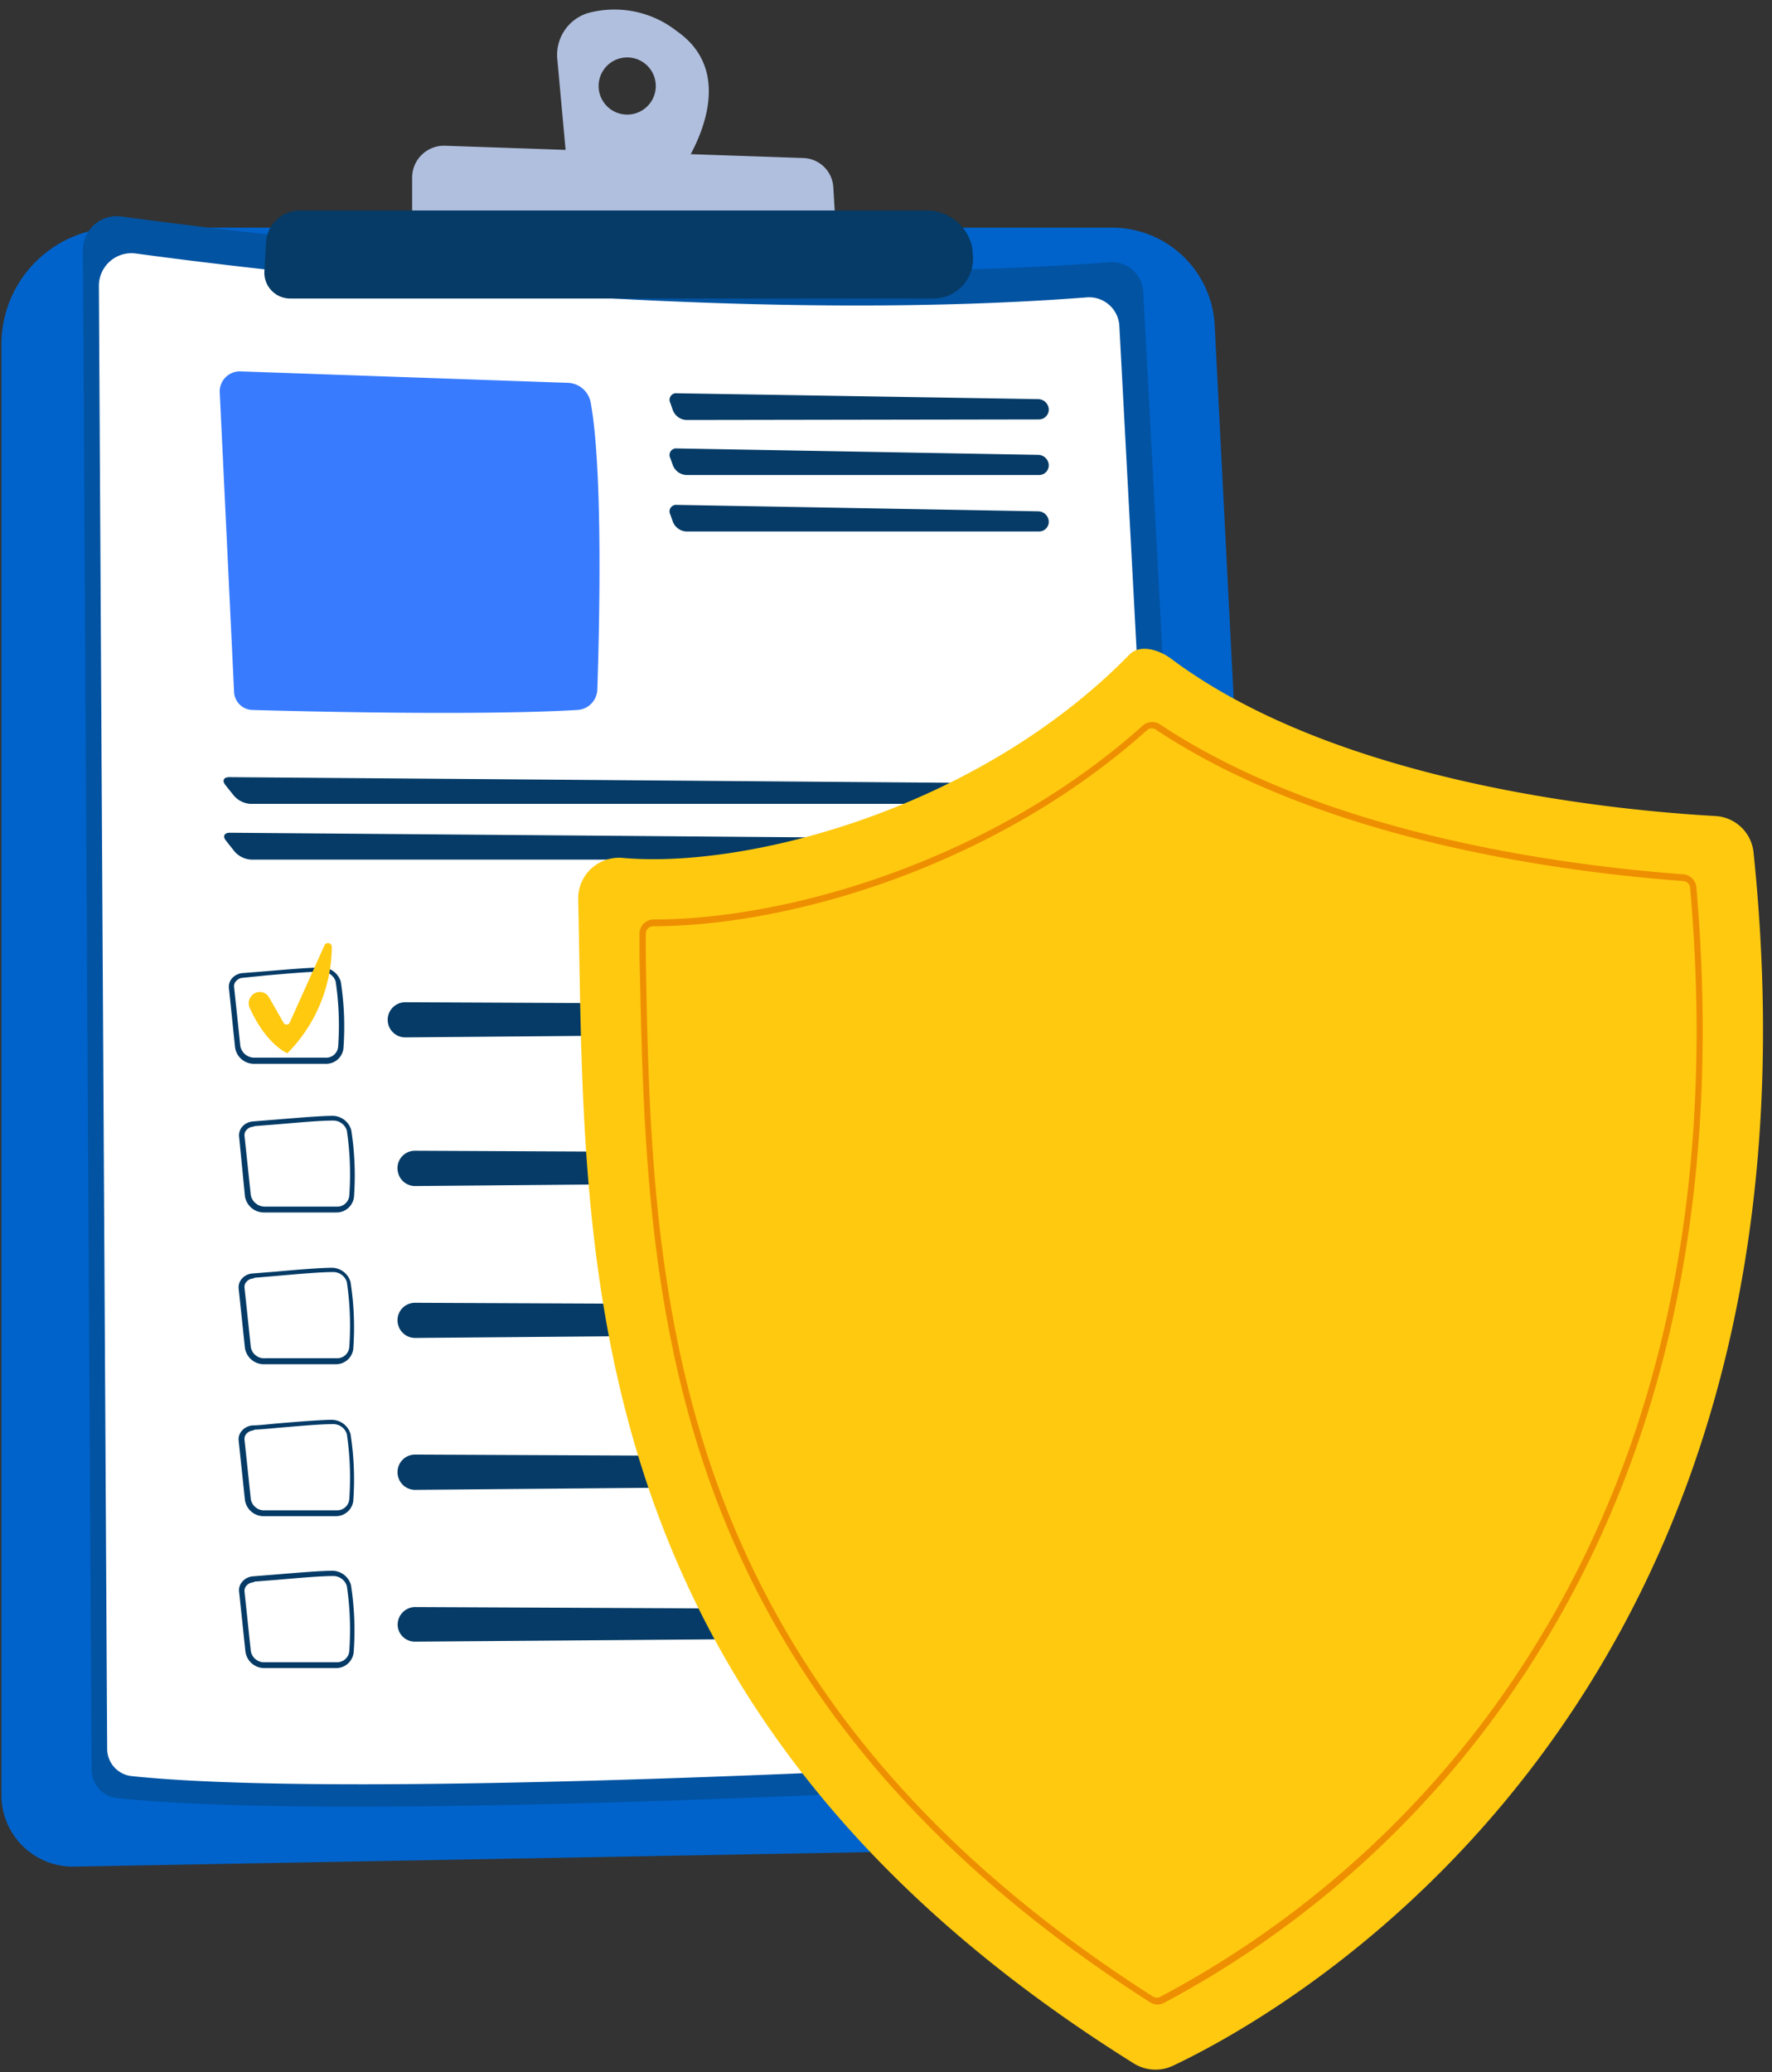
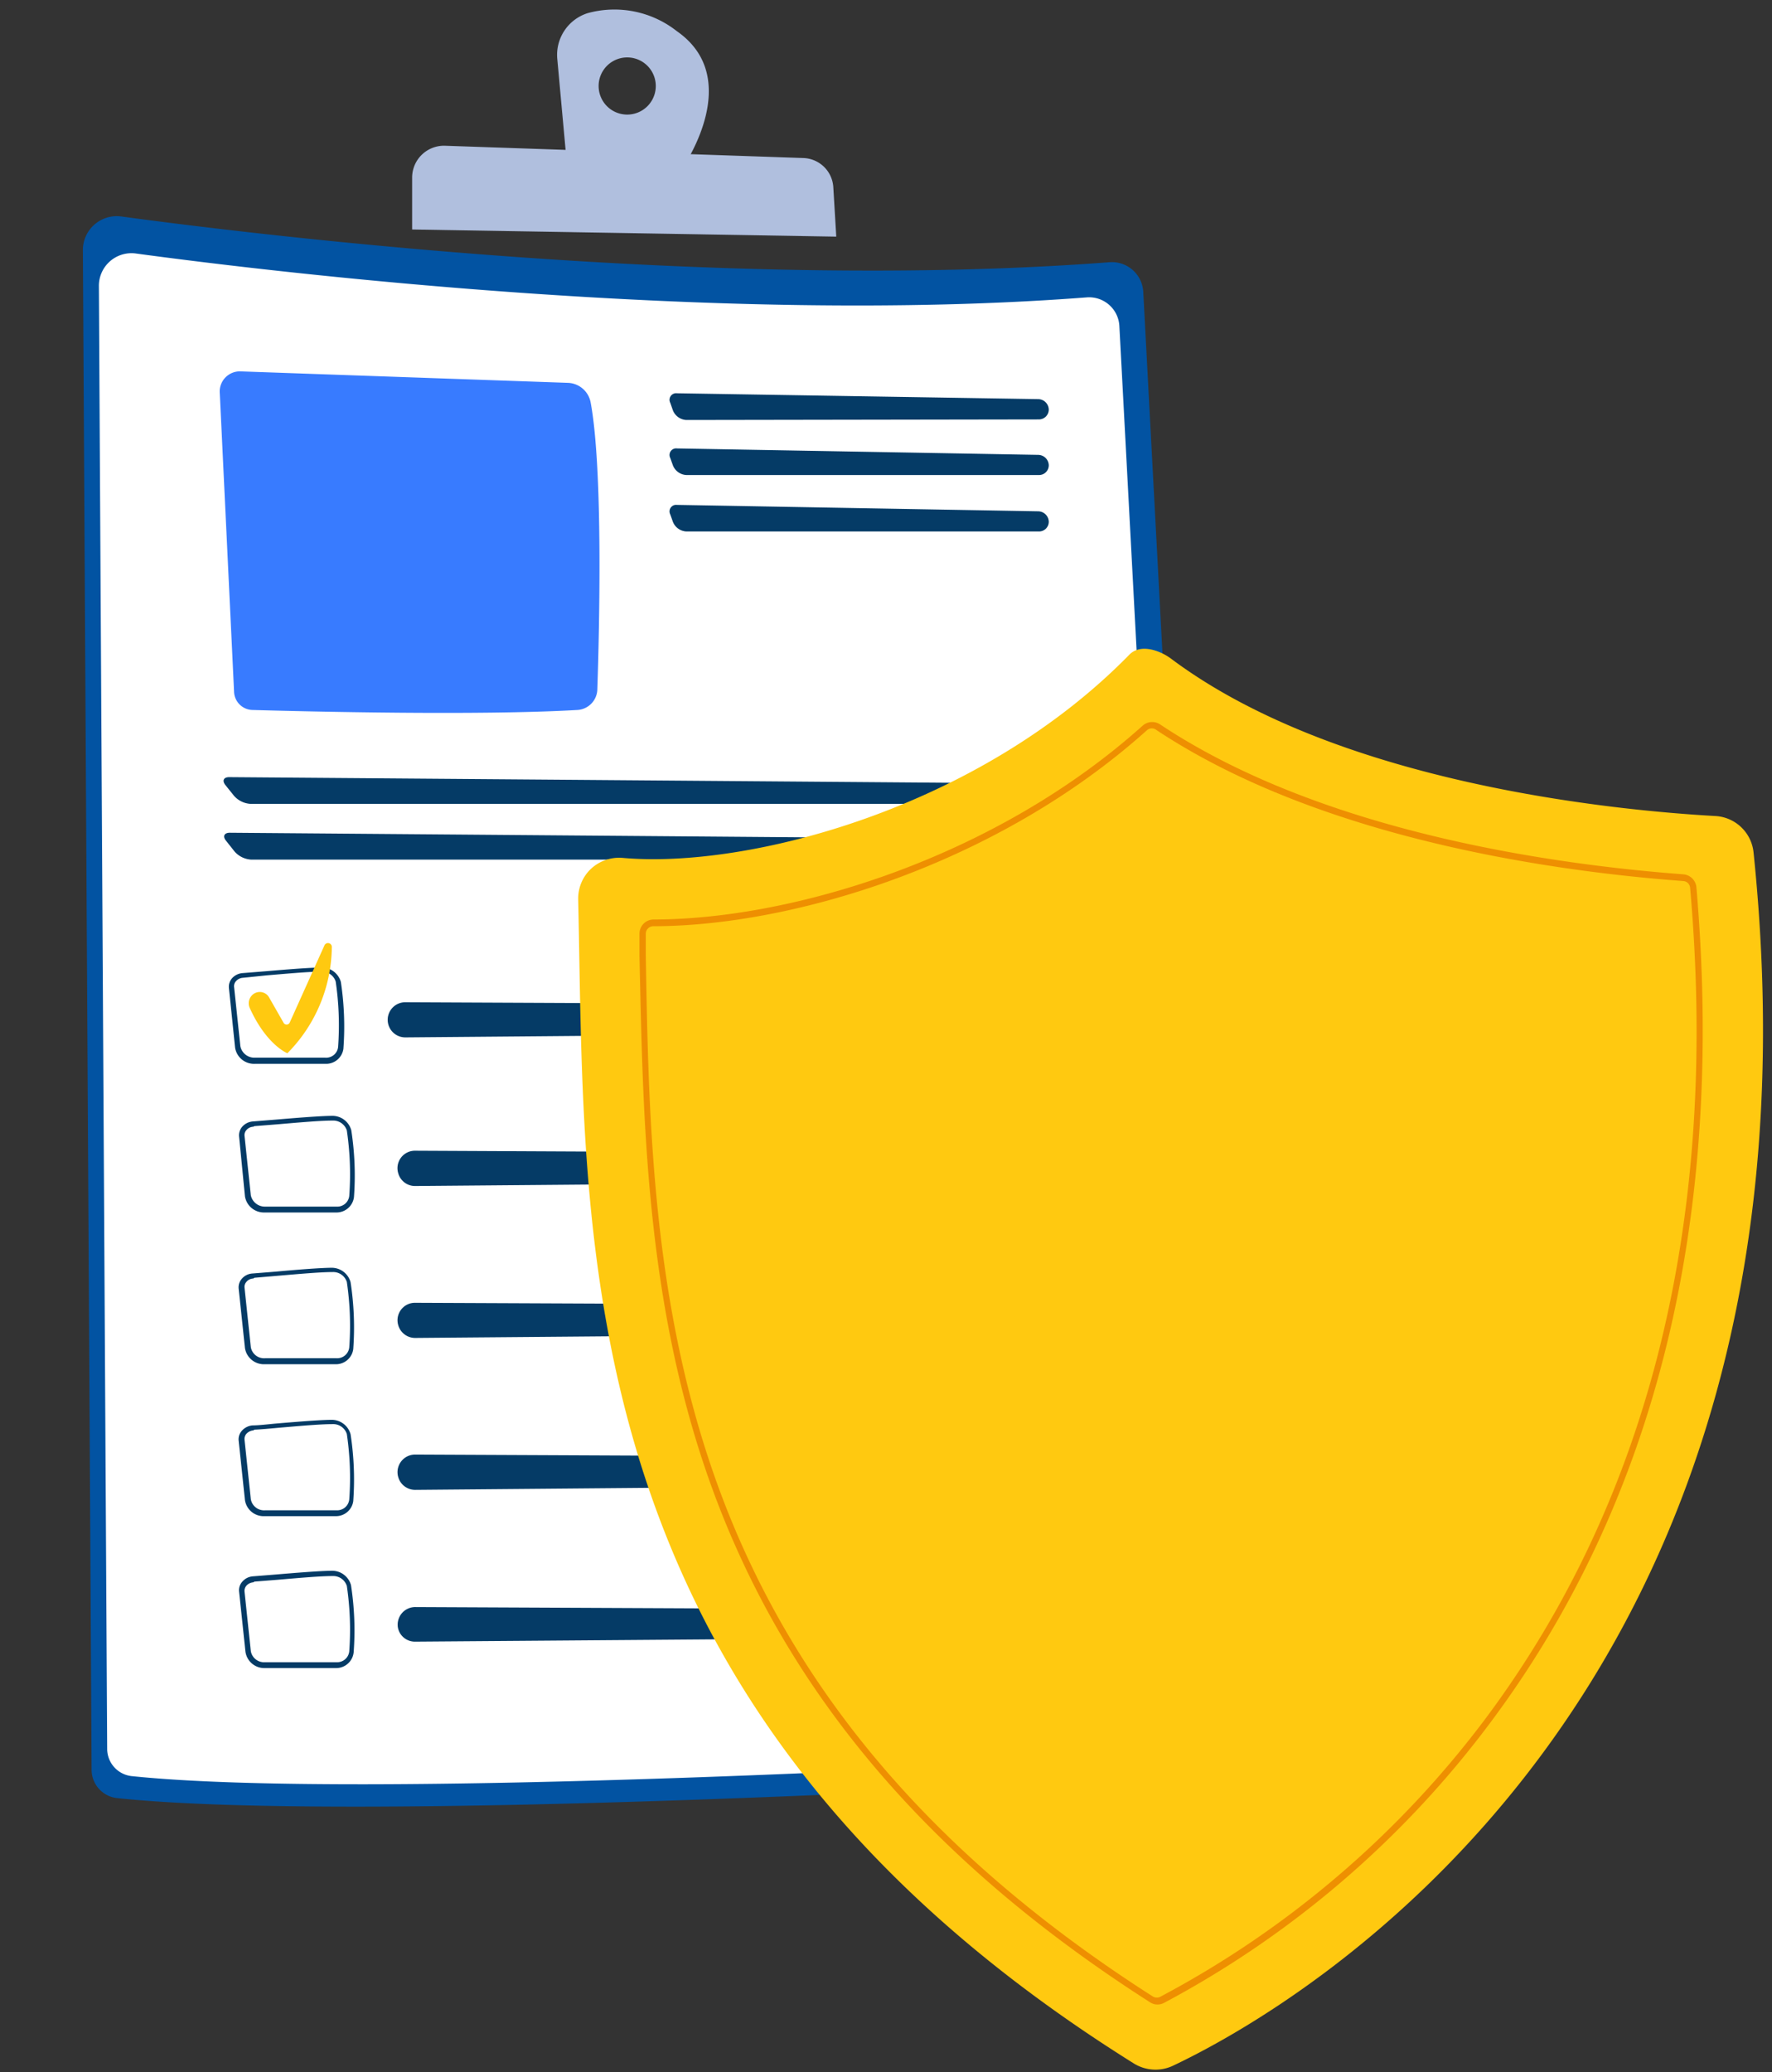
<svg xmlns="http://www.w3.org/2000/svg" width="124" height="145">
  <rect width="100%" height="100%" fill="#333333" stroke="none" />
  <g fill-rule="nonzero" fill="none">
-     <path d="M.1 24.098a8.17 8.17 0 0 1 8.18-8.17h69.54a7.2 7.2 0 0 1 7.18 6.83l5.13 100.82a5.3 5.3 0 0 1-5.21 5.58l-79.68 1.45a5 5 0 0 1-5.14-5V24.098z" fill="#0063CB" />
    <path d="M5.8 17.518a2.37 2.37 0 0 1 2.69-2.37c9.5 1.29 42.15 5.27 69.15 3.2a2.2 2.2 0 0 1 2.36 2.03l5.38 101.26a2.53 2.53 0 0 1-2.38 2.66c-11.35.67-58.12 3.27-74.79 1.52a2 2 0 0 1-1.8-2l-.61-106.3z" fill="#0253A2" />
    <path d="M6.92 20.018a2.28 2.28 0 0 1 2.59-2.28c9.14 1.24 40.56 5.07 66.54 3.07a2.12 2.12 0 0 1 2.28 2l5.18 97.45a2.43 2.43 0 0 1-2.29 2.56c-10.92.64-55.93 3.14-72 1.46a1.92 1.92 0 0 1-1.72-1.9l-.58-102.36z" fill="#FFF" />
    <path d="m15.38 27.518 1 20.89a1.32 1.32 0 0 0 1.29 1.27c3.86.11 15.92.4 22.73 0a1.48 1.48 0 0 0 1.4-1.44c.13-3.91.42-15.32-.47-20.09a1.68 1.68 0 0 0-1.59-1.36l-22.87-.8a1.41 1.41 0 0 0-1.49 1.53z" fill="#387BFF" />
    <path d="M72.7 29.348a.69.69 0 0 0 .69-.7.75.75 0 0 0-.73-.72l-25.29-.41a.46.46 0 0 0-.47.66l.19.54c.156.388.523.65.94.67l24.67-.04zM47.37 31.378a.46.46 0 0 0-.47.66l.19.53c.156.388.523.65.94.67H72.7a.68.68 0 0 0 .69-.7.75.75 0 0 0-.73-.71l-25.29-.45zM47.37 35.328a.46.46 0 0 0-.47.66l.19.53c.156.388.523.65.94.67H72.7a.68.68 0 0 0 .69-.7.75.75 0 0 0-.73-.71l-25.29-.45zM75.14 56.248a.65.65 0 0 0 .66-.7.79.79 0 0 0-.76-.71l-59-.46c-.39 0-.51.24-.27.55l.61.76a1.67 1.67 0 0 0 1.15.56h57.61zM16.08 58.268c-.39 0-.51.25-.27.55l.61.77a1.67 1.67 0 0 0 1.15.56h57.57a.66.66 0 0 0 .66-.71.78.78 0 0 0-.76-.7l-58.96-.47zM23.5 84.838h-5a1.34 1.34 0 0 1-1.36-1.14l-.41-4.18a.92.92 0 0 1 .22-.68 1.11 1.11 0 0 1 .75-.37l1.63-.13c1.32-.11 3-.25 3.87-.26a1.37 1.37 0 0 1 1.38 1 20.59 20.59 0 0 1 .19 4.69 1.23 1.23 0 0 1-1.27 1.07zm-5.77-6a.66.66 0 0 0-.49.24.52.52 0 0 0-.13.39l.44 4.16a1 1 0 0 0 1 .8h5a.84.84 0 0 0 .89-.75 20.92 20.92 0 0 0-.17-4.58 1 1 0 0 0-1-.69c-.9 0-2.53.15-3.83.26l-1.64.13-.07.04zM27.86 82.068a1.22 1.22 0 0 0 1.2.92l45.88-.39a.93.93 0 0 0 0-1.86l-45.89-.22a1.22 1.22 0 0 0-1.19 1.55zM23.5 95.458h-5a1.34 1.34 0 0 1-1.36-1.14l-.44-4.16a.92.92 0 0 1 .22-.68c.19-.22.46-.354.75-.37l1.63-.13c1.32-.12 3-.26 3.87-.27a1.37 1.37 0 0 1 1.36 1 20.65 20.65 0 0 1 .19 4.69 1.22 1.22 0 0 1-1.22 1.06zm-5.77-6a.66.66 0 0 0-.49.24.52.52 0 0 0-.13.39l.44 4.16a.94.94 0 0 0 1 .79h5a.85.85 0 0 0 .89-.76 21 21 0 0 0-.17-4.58 1 1 0 0 0-1-.69c-.9 0-2.53.15-3.83.26l-1.64.14-.07.05zM27.86 92.698a1.23 1.23 0 0 0 1.2.92l45.88-.39a.94.94 0 0 0 0-1.87l-45.88-.2a1.22 1.22 0 0 0-1.2 1.54zM23.5 106.088h-5a1.32 1.32 0 0 1-1.36-1.13l-.44-4.16a.9.9 0 0 1 .22-.68c.191-.22.46-.356.75-.38.42 0 1-.07 1.63-.13 1.32-.11 3-.25 3.87-.26a1.37 1.37 0 0 1 1.36 1 20.65 20.65 0 0 1 .19 4.69 1.22 1.22 0 0 1-1.22 1.05zm-5.77-6a.74.74 0 0 0-.49.24.55.55 0 0 0-.13.4l.44 4.16a.94.94 0 0 0 1 .79h5a.85.85 0 0 0 .89-.76 21 21 0 0 0-.17-4.58 1 1 0 0 0-1-.69c-.9 0-2.53.15-3.83.26-.63.06-1.22.11-1.64.13l-.07.05zM27.86 103.328a1.23 1.23 0 0 0 1.2.92l45.88-.4a.93.93 0 0 0 0-1.86l-45.88-.21a1.23 1.23 0 0 0-1.2 1.55zM23.5 116.718h-5a1.33 1.33 0 0 1-1.33-1.2l-.44-4.16a.89.89 0 0 1 .22-.68 1.08 1.08 0 0 1 .75-.38l1.63-.13c1.32-.11 3-.25 3.87-.26a1.37 1.37 0 0 1 1.36 1 20.62 20.62 0 0 1 .19 4.69 1.23 1.23 0 0 1-1.25 1.12zm-5.77-6a.7.7 0 0 0-.49.24.55.55 0 0 0-.13.4l.44 4.16a.94.94 0 0 0 1 .79h5a.85.85 0 0 0 .89-.76 21 21 0 0 0-.17-4.58 1 1 0 0 0-1-.69c-.9 0-2.53.15-3.83.26l-1.64.13-.07.05zM27.86 113.958c.14.546.637.923 1.2.91l45.88-.35a.93.93 0 0 0 0-1.86l-45.88-.21a1.23 1.23 0 0 0-1.2 1.51zM22.81 74.438h-5a1.34 1.34 0 0 1-1.36-1.14l-.43-4.16a.91.91 0 0 1 .21-.68 1.11 1.11 0 0 1 .76-.37l1.63-.13c1.31-.11 2.94-.25 3.86-.26a1.39 1.39 0 0 1 1.37 1 20.7 20.7 0 0 1 .18 4.69 1.22 1.22 0 0 1-1.22 1.05zM17 68.418a.7.7 0 0 0-.49.24.52.52 0 0 0-.13.39l.44 4.16a1 1 0 0 0 1 .8h4.95a.84.84 0 0 0 .89-.75 20.92 20.92 0 0 0-.17-4.58 1 1 0 0 0-1-.69c-.9 0-2.53.15-3.83.26l-1.66.17zM27.17 71.668a1.23 1.23 0 0 0 1.2.92l45.88-.39a.93.93 0 0 0 0-1.86l-45.88-.21a1.23 1.23 0 0 0-1.2 1.54z" fill="#053B66" />
    <path d="M17.79 69.518a.75.75 0 0 1 1.05.29l1 1.75a.24.24 0 0 0 .43 0l2.43-5.4a.27.27 0 0 1 .52.12 10.7 10.7 0 0 1-3.11 7.42s-1.45-.57-2.62-3.14a.8.8 0 0 1 .3-1.04z" fill="#FFC910" />
    <path d="M47.36 2.178a7.06 7.06 0 0 0-6.23-1.26A3.06 3.06 0 0 0 39 4.148l.66 7.23 7.89.7s4.74-6.47-.19-9.9zm-3.47 5.84a2 2 0 1 1 0-4 2 2 0 0 1 0 4z" fill="#B0BFDE" />
    <path d="M28.84 16.058v-3.64a2.23 2.23 0 0 1 2.3-2.22l25.09.86a2.17 2.17 0 0 1 2.08 2l.21 3.5-29.68-.5z" fill="#B0BFDE" />
    <path d="M30.2 14.918a.2.2 0 0 1-.19-.19v-1.48a2.07 2.07 0 0 1 2.06-2.06h4a.2.2 0 0 1 .19.19.19.19 0 0 1-.19.19h-4a1.69 1.69 0 0 0-1.68 1.68v1.48a.19.19 0 0 1-.19.19z" fill="#B0BFDE" />
-     <path d="M18.62 16.978a2.36 2.36 0 0 1 2.38-2.25h43.85a3.24 3.24 0 0 1 3.2 2.69v.21a2.78 2.78 0 0 1-2.74 3.26h-45a1.81 1.81 0 0 1-1.81-1.9l.12-2.01z" fill="#053B66" />
    <path d="M41.36 60.788a2.89 2.89 0 0 1 2.21-.76c8.68.78 24.88-3.4 35.47-14.23.74-.75 2.08-.33 2.92.3 11.77 8.8 31.29 10.62 38.07 11a2.84 2.84 0 0 1 2.68 2.56c6.16 59.51-32.59 81.08-40.62 84.88a2.87 2.87 0 0 1-2.74-.15c-40-25-38.34-57.4-38.89-81.44a2.86 2.86 0 0 1 .9-2.16z" fill="#FFC910" />
    <path d="M81 140.258a.94.94 0 0 1-.53-.16c-15.36-9.82-25.38-21.58-30.61-35.89-4.68-12.8-4.86-25.83-5.11-37.33v-1.53a1 1 0 0 1 .28-.71 1 1 0 0 1 .71-.3c9.51 0 23.77-4.19 34.23-13.57a1 1 0 0 1 1.21-.08c11.46 7.62 27.82 9.83 36.62 10.49a1 1 0 0 1 .91.9c2 23.23-2.8 42.88-14.37 58.39a68.86 68.86 0 0 1-22.89 19.68 1 1 0 0 1-.45.11zm-35.28-75.45a.53.53 0 0 0-.53.53v1.53c.2 11.46.43 24.45 5.08 37.18 5.2 14.23 15.15 25.9 30.42 35.66a.54.54 0 0 0 .52 0 68.59 68.59 0 0 0 22.79-19.52c11.49-15.42 16.3-35 14.27-58.07a.51.51 0 0 0-.48-.47c-8.8-.65-25.29-2.89-36.87-10.57a.51.51 0 0 0-.64 0c-10.58 9.5-24.97 13.73-34.56 13.73z" fill="#EE8F01" />
    <path d="M64.64 91.208a5.2 5.2 0 0 1 7.18 2l6.7 12a1.67 1.67 0 0 0 3-.13l16.6-36.95a1.85 1.85 0 0 1 3.54.8c-.17 11.3-3.17 32.78-21.23 50.77 0 0-10-3.87-18-21.47a5.45 5.45 0 0 1 2.21-7.02z" fill="#FFC910" />
  </g>
</svg>